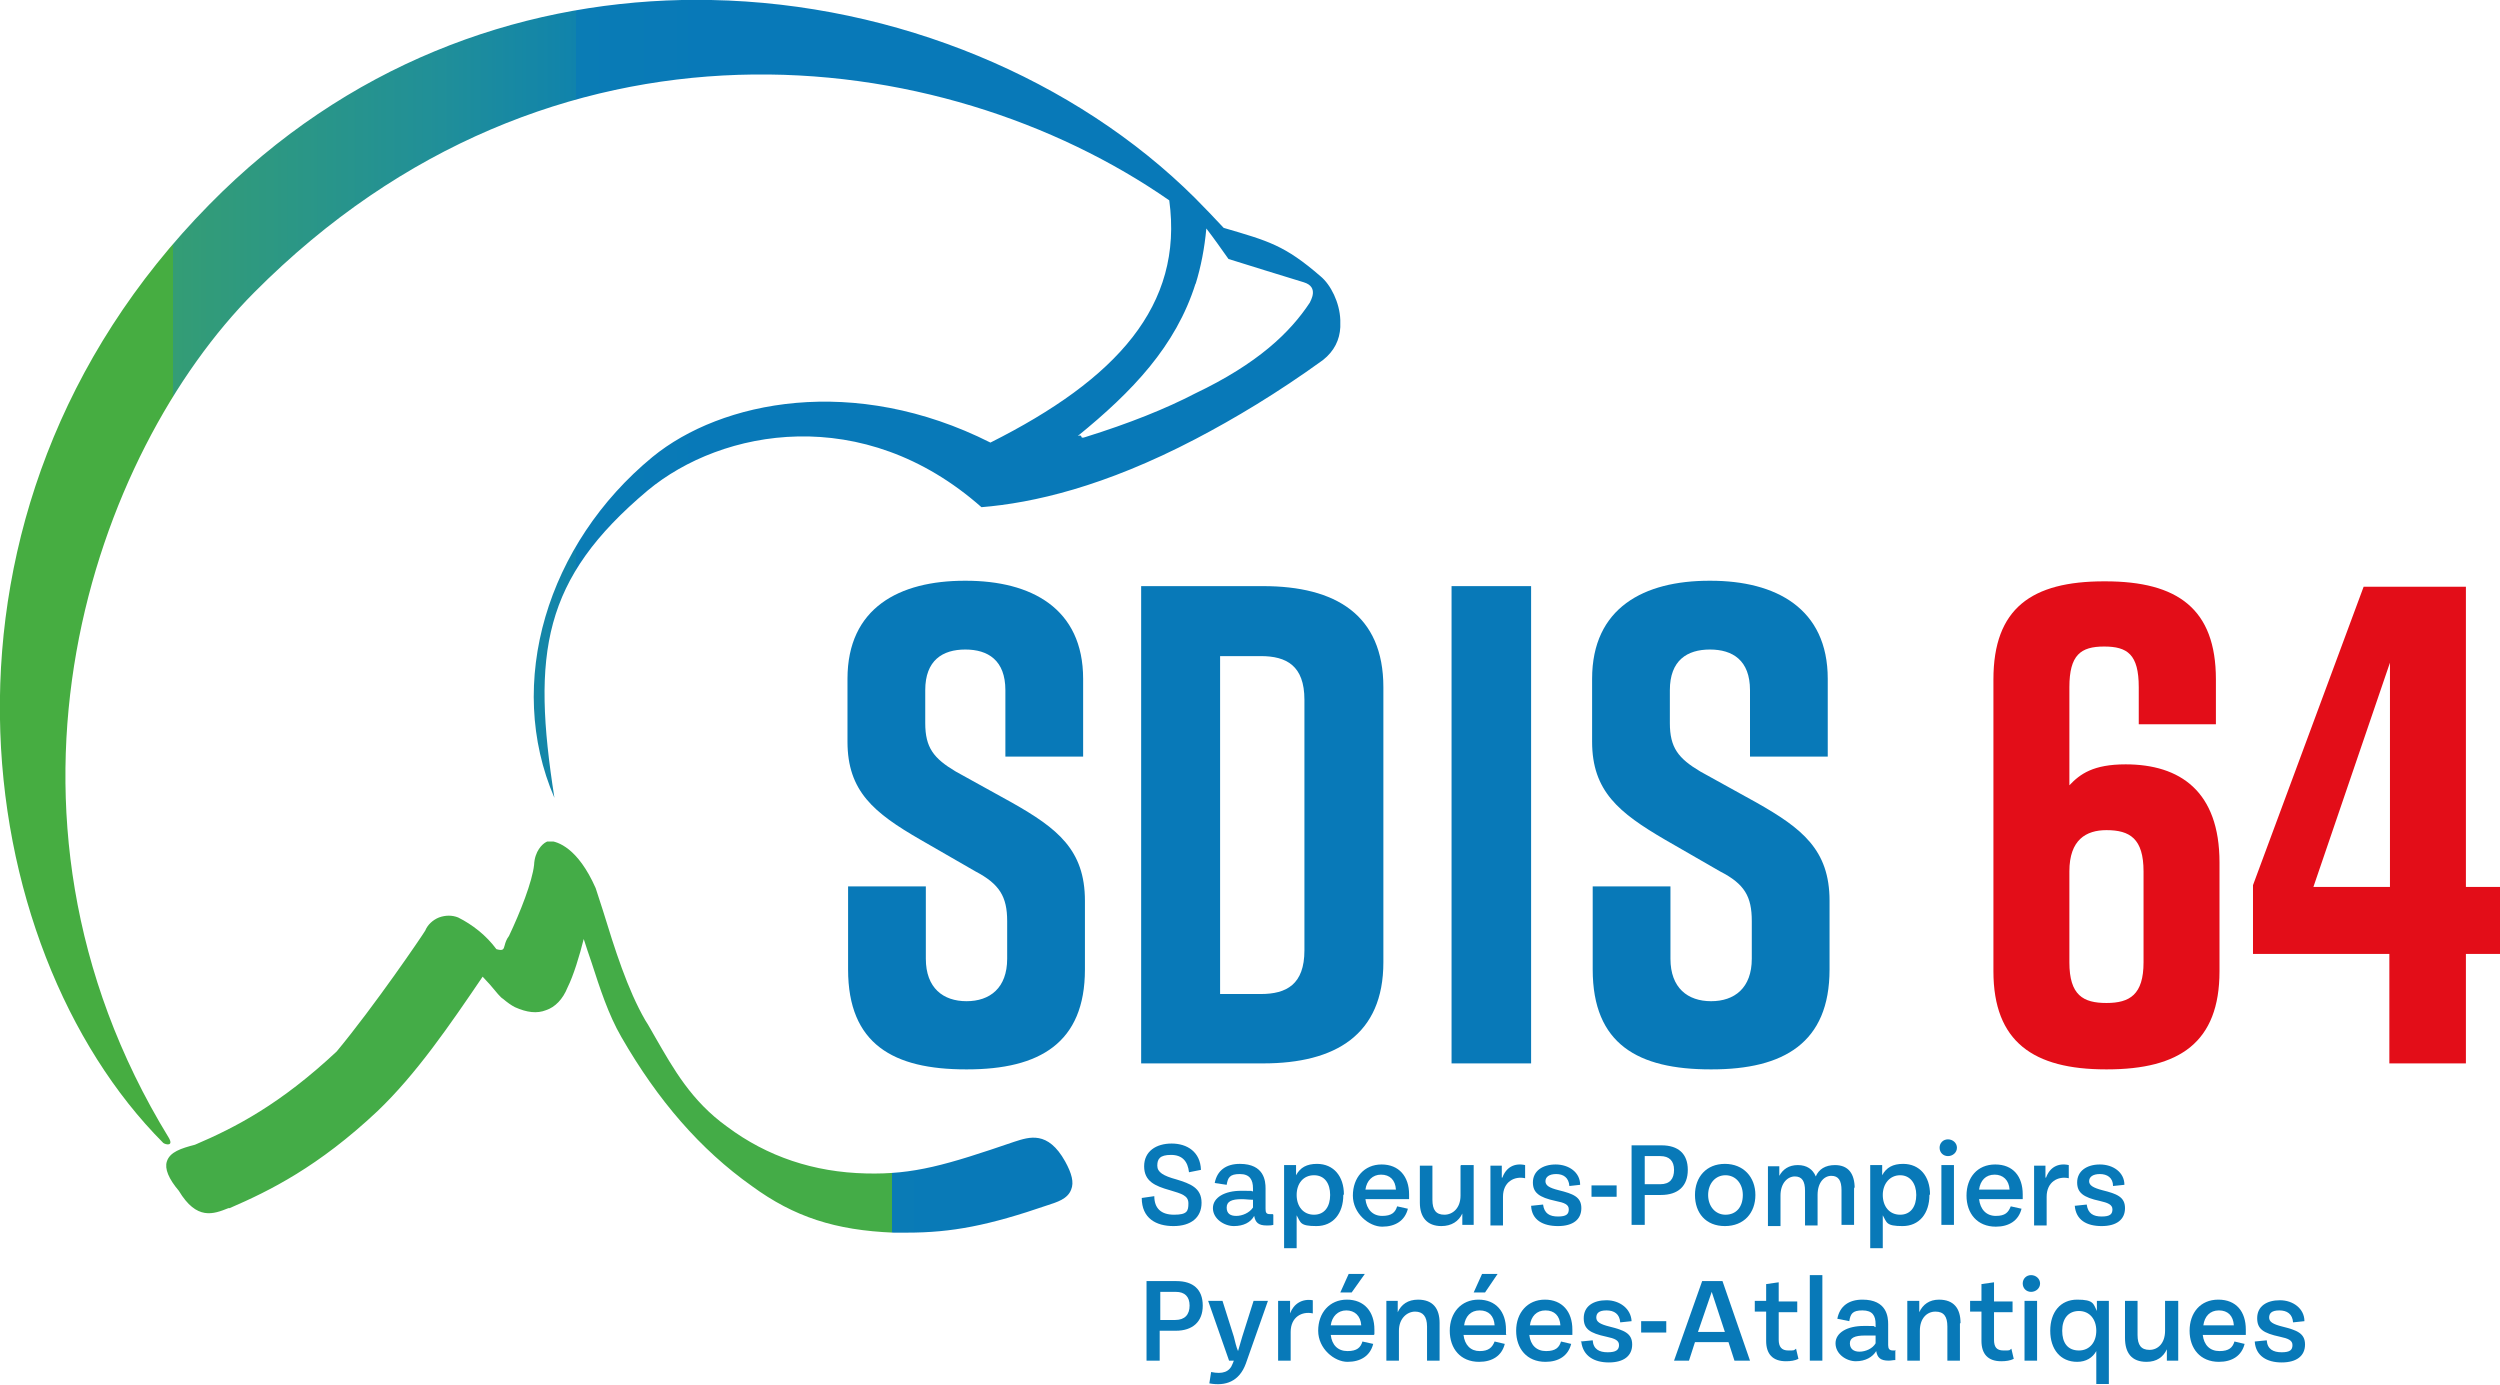
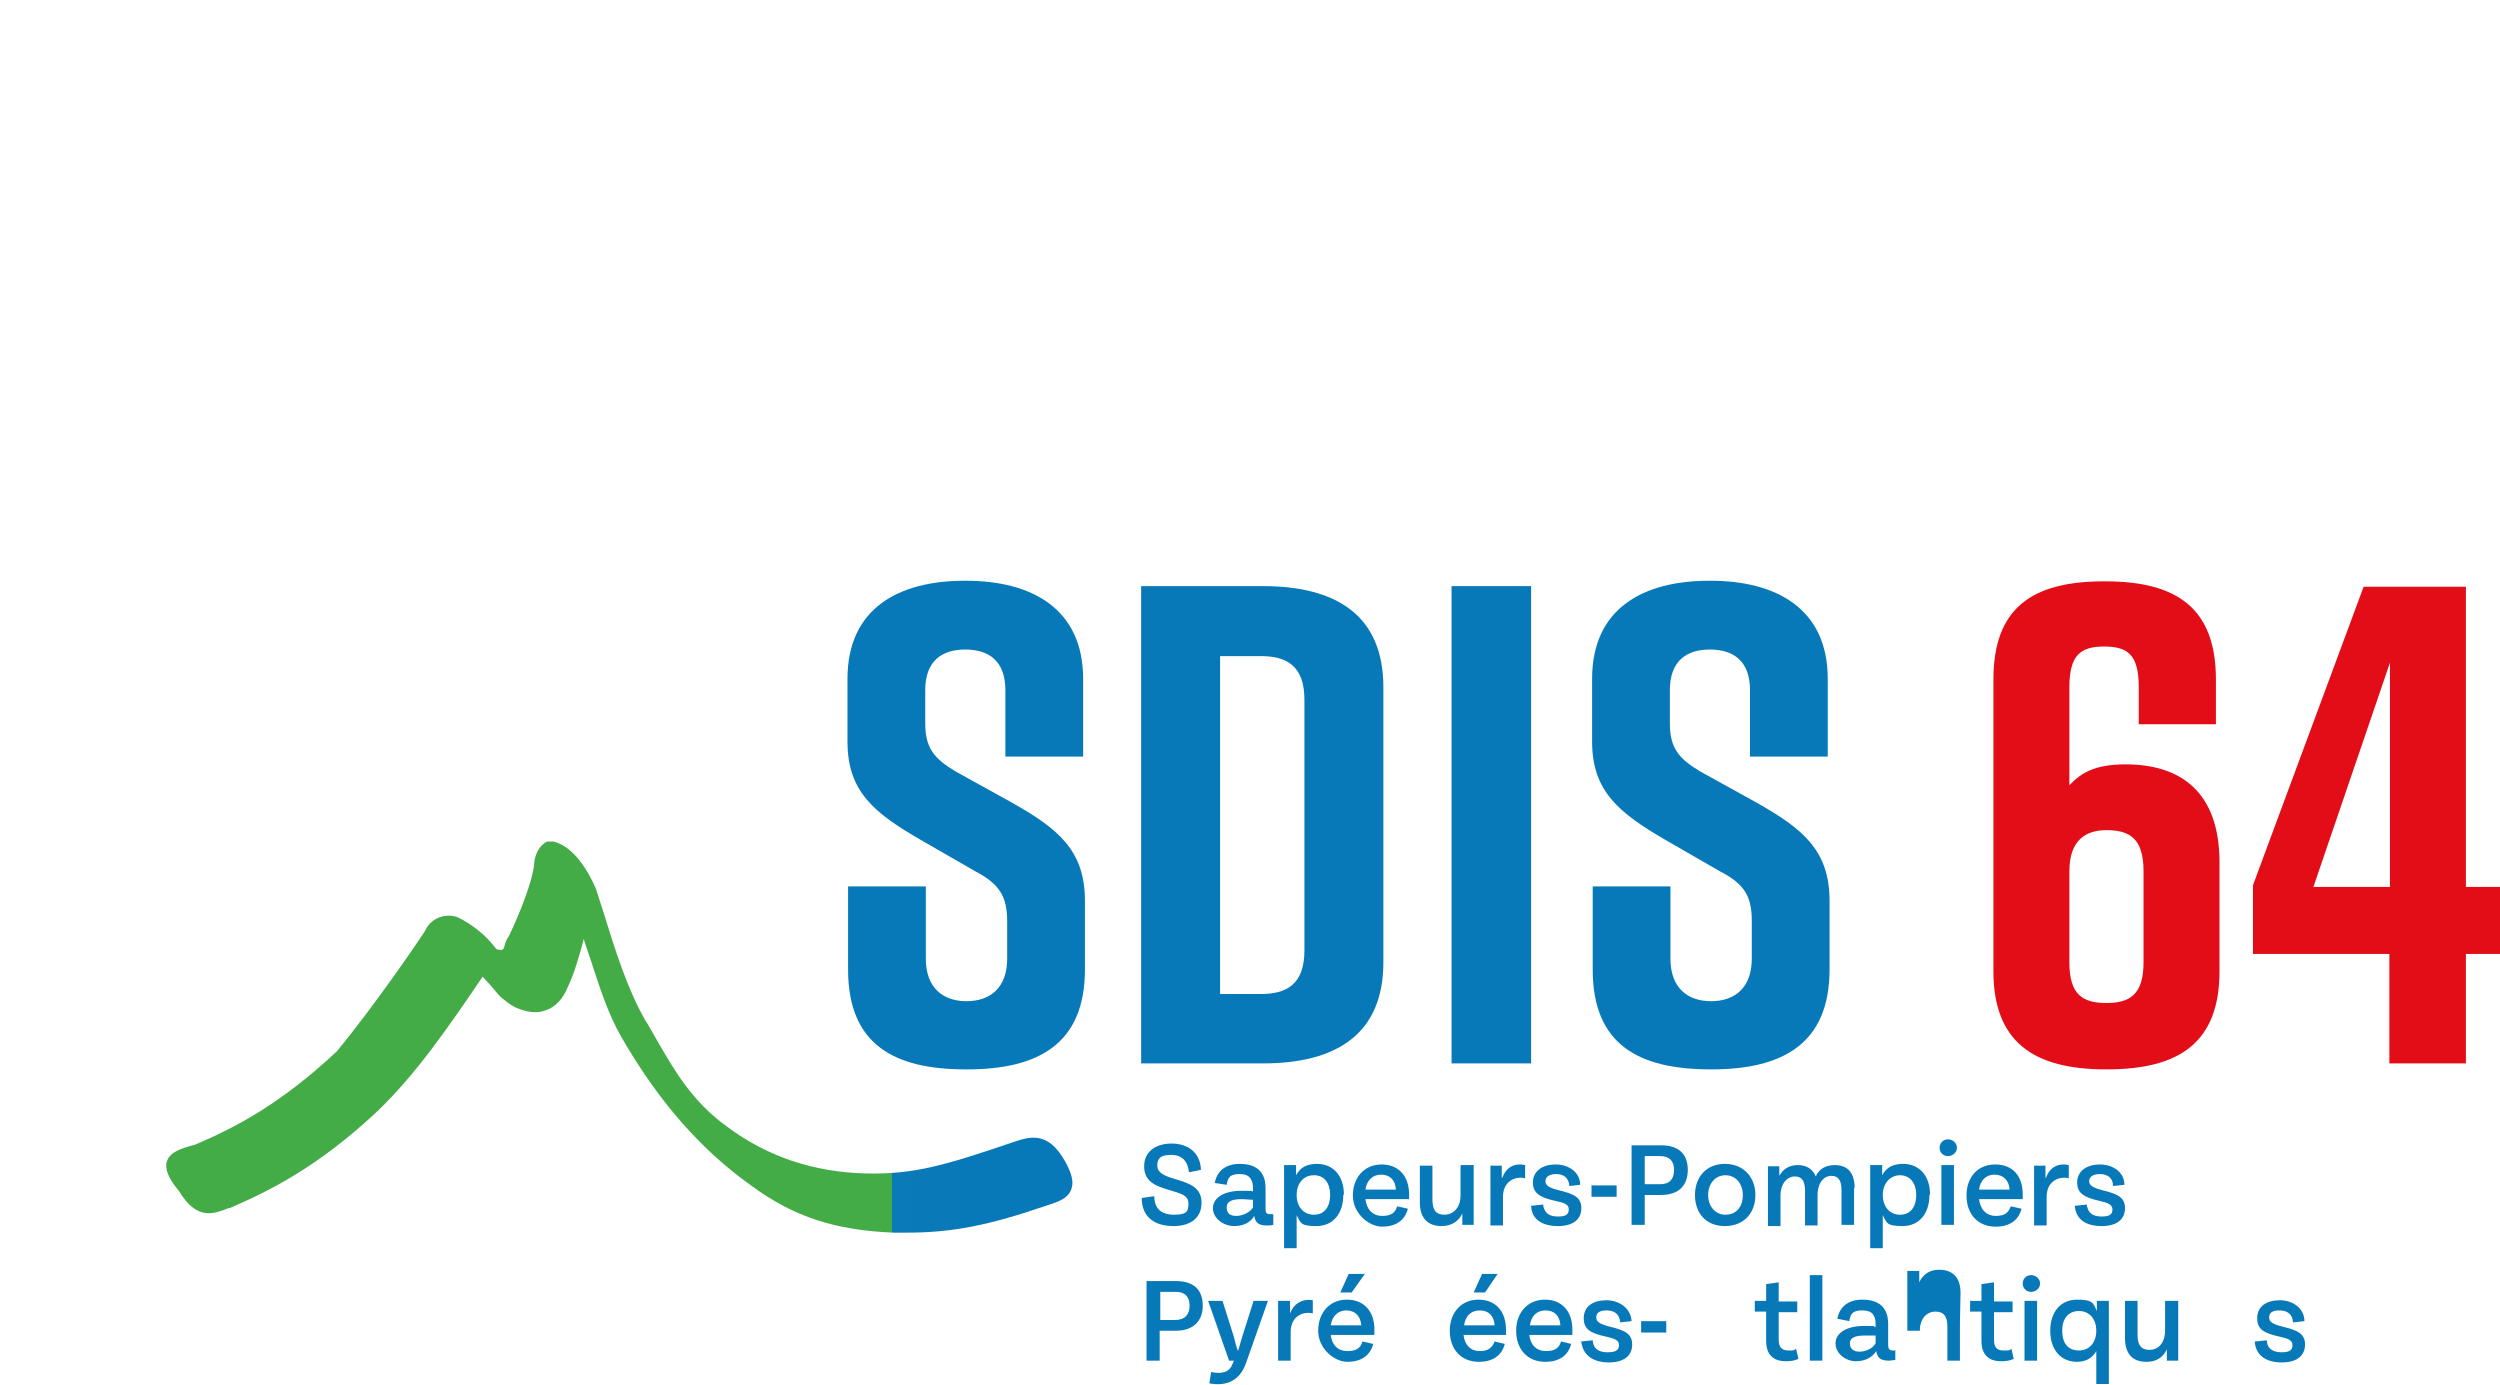
<svg xmlns="http://www.w3.org/2000/svg" id="Calque_1" version="1.1" viewBox="0 0 418 231.5">
  <defs>
    <style>
      .st0 {
        fill: #0879b8;
      }

      .st1 {
        fill: none;
      }

      .st2 {
        fill: url(#Dégradé_sans_nom_2);
      }

      .st3 {
        clip-path: url(#clippath-1);
      }

      .st4 {
        fill: url(#Dégradé_sans_nom);
      }

      .st5 {
        fill: #e30d18;
      }

      .st6 {
        clip-path: url(#clippath);
      }
    </style>
    <clipPath id="clippath">
-       <path class="st1" d="M199.9,47.5c.9-2.9,1.5-6,1.8-9.3,1.3,1.7,2.5,3.4,3.7,5.1,4.2,1.3,8.3,2.6,12.6,3.9,2.6.8,1.1,3.1,1,3.4-3.3,5-8.7,10.2-19.2,15.2-4.8,2.5-11,5-18.4,7.3-.5.2-.6,0-.6-.1,0-.1-.1-.3-.6-.1,9.1-7.4,16.4-15,19.7-25.5M114,0c-27.7.6-56,10.8-79,34.2C-15.6,85.6-5.2,158.5,27.3,191.1c.4.3,1.8.6.9-.9C-5.4,135.3,15.9,75.6,42.5,48.9,92.3-1.2,157.5,7.1,195.5,33.5c2.4,17.6-8.8,29.9-29.9,40.5-22.8-11.5-45-7-56.5,2.4-17.6,14.5-24.7,37.8-16.4,57-3.8-24.2-2-36.6,15.6-51.4,12.4-10.3,36-14.7,55.8,2.8,8.6-.7,20.5-3.4,35.8-11.4,6.5-3.4,13.7-7.7,21.3-13.2,1.9-1.5,2.8-3.4,2.9-5.5v-1.2c-.1-2.9-1.6-5.9-3.3-7.3-6-5.2-8.7-5.9-16.2-8.1-1.6-1.7-3.1-3.3-4.8-5C179.9,13.3,150,.6,118.9,0h-4.9Z" />
-     </clipPath>
+       </clipPath>
    <linearGradient id="Dégradé_sans_nom" data-name="Dégradé sans nom" x1="-912.2" y1="178.4" x2="-909.9" y2="178.4" gradientTransform="translate(89242.1 -17355) scale(97.8)" gradientUnits="userSpaceOnUse">
      <stop offset="0" stop-color="#46ad41" />
      <stop offset="0" stop-color="#349d75" />
      <stop offset=".2" stop-color="#208f99" />
      <stop offset=".3" stop-color="#1083ac" />
      <stop offset=".3" stop-color="#0a7cb5" />
      <stop offset=".4" stop-color="#0879b8" />
      <stop offset="1" stop-color="#0879b8" />
    </linearGradient>
    <clipPath id="clippath-1">
      <path class="st1" d="M91.3,140.8c-.6.3-1.9,1.5-2,3.8-.3,2.8-2.3,7.9-4.2,11.9-.4.5-.6,1.1-.7,1.5-.2.8-.3,1-1.4.7-1.7-2.3-4-4.1-6.4-5.3-1-.4-2.1-.4-3.2,0-1,.4-1.9,1.2-2.3,2.2-.6,1-8.5,12.6-14.8,20.2-9.4,8.8-16.9,12.7-23.7,15.6-2.3.6-4.2,1.2-4.7,2.8-.4,1.2.3,2.9,2,4.9,3,5,5.8,3.9,8.3,2.9h.2c6.7-2.9,14.8-6.9,24.7-16.2,6.5-6.2,12.1-14.4,17.6-22.5.3.3.8.9,1.2,1.3,1.1,1.3,1.8,2.2,2.2,2.4.7.6,1.4,1.1,2,1.4,2,.9,3.7,1.1,5.2.5,1.5-.5,2.8-1.8,3.6-3.8,1-2,2-5.3,2.7-8.1.4,1.2.8,2.5,1.3,3.9,1.4,4.3,2.8,8.7,5,12.5,6.1,10.6,13.2,18.8,21.8,24.9,7.1,5.2,14,7.4,23.7,7.8.7,0,1.5,0,2.2,0,7.6,0,13.7-1.2,23.6-4.6,1.5-.5,3.3-1,3.9-2.6.5-1.2.1-2.7-1-4.7-2.9-5.2-6-4.1-8.5-3.3-11.4,3.9-16.8,5.5-24.8,5.3-8.7-.2-16.5-2.8-23.2-7.8-6-4.3-9-9.7-12-14.9-.6-1-1.1-2-1.7-2.9-3-5.2-5.1-11.9-7.1-18.4-.4-1.2-.8-2.5-1.2-3.7-3-6.8-6.4-7.8-7.7-7.9h-.2s-.2.1-.2.1Z" />
    </clipPath>
    <linearGradient id="Dégradé_sans_nom_2" data-name="Dégradé sans nom 2" x1="-909" y1="181.5" x2="-906.7" y2="181.5" gradientTransform="translate(60067.2 -11814) scale(66)" gradientUnits="userSpaceOnUse">
      <stop offset="0" stop-color="#44ac47" />
      <stop offset=".5" stop-color="#44ac47" />
      <stop offset=".5" stop-color="#3fa758" />
      <stop offset=".5" stop-color="#2b9885" />
      <stop offset=".5" stop-color="#1a8ca0" />
      <stop offset=".5" stop-color="#0e82af" />
      <stop offset=".5" stop-color="#0a7bb6" />
      <stop offset=".6" stop-color="#0879b8" />
      <stop offset="1" stop-color="#0879b8" />
    </linearGradient>
  </defs>
  <path class="st0" d="M190.9,200.3l2.1-.3c0,2,1.1,3.1,3.3,3.1s2.4-.6,2.4-1.9-1.1-1.6-3.1-2.2c-2.5-.7-4.3-1.5-4.3-4s2-3.8,4.6-3.8,4.8,1.4,4.9,4.4l-2,.4c-.2-1.8-1.1-2.9-3-2.9s-2.3.7-2.3,1.8,1,1.7,3.2,2.3c2.3.7,4.2,1.4,4.2,3.9s-1.8,3.9-4.7,3.9-5.3-1.3-5.3-4.7" />
  <path class="st0" d="M209.5,201.9v-1.3c-.7,0-1.2-.1-1.9-.1-1.7,0-2.5.4-2.5,1.4s.6,1.4,1.6,1.4,2.2-.5,2.8-1.4M212.9,203.1v1.7c-.4.1-.7.1-1.1.1-1.4,0-1.9-.5-2.1-1.6-.6,1.1-1.8,1.7-3.4,1.7s-3.5-1.2-3.5-3,2-2.9,4.7-2.9,1.3,0,2,.1v-.5c0-1.4-.5-2.4-2.2-2.4s-2,.6-2.2,1.8l-2-.3c.4-2.1,1.9-3.2,4.2-3.2,4.1,0,4.3,2.9,4.3,4.1v3.4c0,.6.1.9.7.9.1,0,.3,0,.5,0" />
  <path class="st0" d="M222.4,199.8c0-1.9-.9-3.3-2.7-3.3s-2.9,1.4-2.9,3.3,1.1,3.3,2.9,3.3c1.8,0,2.7-1.4,2.7-3.3M224.6,199.8c0,3.1-1.7,5.2-4.5,5.2s-2.6-.6-3.3-1.8v5.5h-2.1v-13.9h2v1.7c.7-1.3,1.8-1.9,3.5-1.9,2.8,0,4.5,2.1,4.5,5.1" />
  <path class="st0" d="M228.3,198.9h5.1c-.1-1.6-1-2.5-2.5-2.5-1.4,0-2.4,1-2.6,2.5M235.5,200.5h-7.2c.2,1.7,1.2,2.8,2.8,2.8s2.2-.6,2.5-1.6l1.8.4c-.5,2-2.1,3-4.3,3s-4.9-2.2-4.9-5.2,1.9-5.2,4.8-5.2,4.6,2,4.6,5c0,.3,0,.5,0,.8" />
  <path class="st0" d="M244.3,194.8h2.1v10h-1.9v-1.9c-.6,1.3-1.8,2.1-3.5,2.1-2.4,0-3.6-1.5-3.6-3.9v-6.2h2.1v5.7c0,1.7.6,2.5,2,2.5s2.7-1.1,2.7-3.2v-5h0Z" />
  <path class="st0" d="M251.2,196.9c.6-1.7,2-2.5,3.8-2.1v2.2c-1.8-.4-3.7.6-3.7,3.1v4.8h-2.1v-10h1.9v2h0Z" />
  <path class="st0" d="M256.1,201.6l1.9-.2c.2,1.5,1.1,2,2.5,2s1.8-.4,1.8-1.2-.7-1.1-2.2-1.4c-2.8-.6-3.8-1.4-3.8-3.1,0-1.9,1.6-3,3.8-3s4.1,1.3,4.1,3.4l-1.8.2c-.1-1.4-1-2-2.2-2s-1.8.5-1.8,1.2.6,1.1,2.2,1.5c2.4.6,3.8,1.1,3.8,3s-1.4,3-3.9,3c-2.5,0-4.4-1-4.5-3.4" />
  <rect class="st0" x="266.1" y="198.2" width="4.2" height="1.9" />
  <path class="st0" d="M275.1,198h2.5c1.6,0,2.3-.9,2.3-2.4s-.8-2.3-2.3-2.3h-2.6v4.7h0ZM272.8,204.8v-13.3h5c2.8,0,4.4,1.4,4.4,4.1s-1.6,4.2-4.5,4.2h-2.7v5h-2.3Z" />
  <path class="st0" d="M291.4,199.8c0-1.9-1.2-3.3-2.9-3.3s-2.9,1.4-2.9,3.3,1.2,3.3,2.9,3.3c1.8,0,2.9-1.3,2.9-3.3M283.4,199.8c0-3,1.9-5.2,5-5.2s5.1,2.2,5.1,5.2-1.9,5.2-5.1,5.2-5-2.2-5-5.2" />
  <path class="st0" d="M310,198.5v6.3h-2.1v-5.8c0-1.6-.5-2.4-1.7-2.4s-2.3,1.1-2.3,3.2v5.1h-2.1v-5.8c0-1.6-.5-2.4-1.7-2.4s-2.4,1.1-2.4,3.2v5.1h-2.1v-10h1.9v1.6c.6-1.1,1.6-1.8,3.1-1.8s2.5.7,3,1.9c.5-1.2,1.6-1.9,3.2-1.9,2.3,0,3.3,1.5,3.3,3.9" />
  <path class="st0" d="M320.4,199.8c0-1.9-1-3.3-2.7-3.3s-2.9,1.4-2.9,3.3,1.1,3.3,2.9,3.3c1.8,0,2.7-1.4,2.7-3.3M322.6,199.8c0,3.1-1.7,5.2-4.5,5.2s-2.6-.6-3.3-1.8v5.5h-2.1v-13.9h2v1.7c.7-1.3,1.8-1.9,3.5-1.9,2.8,0,4.5,2.1,4.5,5.1" />
  <path class="st0" d="M324.6,194.8h2.1v10h-2.1v-10ZM324.3,191.9c0-.8.6-1.4,1.4-1.4s1.5.6,1.5,1.4-.7,1.4-1.5,1.4-1.4-.6-1.4-1.4" />
  <path class="st0" d="M330.9,198.9h5.1c-.1-1.6-1.1-2.5-2.5-2.5-1.5,0-2.4,1-2.6,2.5M338.1,200.5h-7.2c.2,1.7,1.2,2.8,2.8,2.8s2.1-.6,2.5-1.6l1.8.4c-.5,2-2.1,3-4.3,3-3.1,0-4.9-2.2-4.9-5.2s1.8-5.2,4.8-5.2,4.6,2,4.6,5c0,.3,0,.5,0,.8" />
  <path class="st0" d="M342.1,196.9c.6-1.7,2-2.5,3.8-2.1v2.2c-1.8-.4-3.7.6-3.7,3.1v4.8h-2.1v-10h1.9v2Z" />
  <path class="st0" d="M347,201.6l1.9-.2c.2,1.5,1.1,2,2.5,2s1.8-.4,1.8-1.2-.8-1.1-2.1-1.4c-2.8-.6-3.8-1.4-3.8-3.1,0-1.9,1.6-3,3.8-3s4.1,1.3,4.1,3.4l-1.9.2c0-1.4-1-2-2.2-2s-1.8.5-1.8,1.2.7,1.1,2.2,1.5c2.4.6,3.8,1.1,3.8,3s-1.4,3-3.9,3c-2.5,0-4.3-1-4.5-3.4" />
  <path class="st0" d="M194,220.7h2.5c1.6,0,2.4-.9,2.4-2.4s-.8-2.3-2.3-2.3h-2.6s0,4.7,0,4.7ZM191.7,227.5v-13.3h5c2.8,0,4.4,1.4,4.4,4.1s-1.7,4.2-4.5,4.2h-2.7v5h-2.3Z" />
  <path class="st0" d="M209.6,217.5h2.4l-3.7,10.5c-1.1,3-3.4,3.8-6.1,3.3l.3-1.9c1.9.4,3.1,0,3.6-1.4l.2-.5h-.8l-3.5-10h2.4l1.9,6c.2.8.4,1.7.7,2.4.2-.8.5-1.6.7-2.4l1.9-6Z" />
  <path class="st0" d="M215.7,219.6c.6-1.6,2-2.5,3.8-2.2v2.2c-1.8-.4-3.7.6-3.7,3.1v4.8h-2.1v-10h2v2Z" />
  <path class="st0" d="M228.2,213l-2.2,3.1h-1.9l1.4-3.1h2.7ZM222.5,221.6h5.1c-.1-1.6-1.1-2.5-2.5-2.5s-2.4,1-2.6,2.5M229.7,223.2h-7.2c.2,1.7,1.2,2.7,2.8,2.7s2.2-.6,2.5-1.6l1.8.4c-.5,2-2.1,3-4.3,3s-4.9-2.2-4.9-5.2,1.9-5.2,4.8-5.2,4.6,2,4.6,5c0,.3,0,.5,0,.8" />
-   <path class="st0" d="M240.7,221.3v6.2h-2.1v-5.7c0-1.7-.7-2.5-2-2.5s-2.7,1.1-2.7,3.2v5h-2.1v-10h1.9v1.9c.6-1.3,1.7-2.1,3.4-2.1,2.5,0,3.6,1.5,3.6,3.9" />
  <path class="st0" d="M250.4,213l-2.1,3.1h-1.9l1.4-3.1h2.6ZM244.8,221.6h5.1c-.1-1.6-1-2.5-2.5-2.5s-2.4,1-2.6,2.5M251.9,223.2h-7.2c.2,1.7,1.2,2.7,2.7,2.7s2.1-.6,2.5-1.6l1.7.4c-.5,2-2.1,3-4.3,3-3.1,0-4.9-2.2-4.9-5.2s1.9-5.2,4.8-5.2,4.6,2,4.6,5c0,.3,0,.5,0,.8" />
  <path class="st0" d="M255.8,221.6h5.1c-.1-1.6-1-2.5-2.5-2.5s-2.4,1-2.6,2.5M262.9,223.2h-7.2c.2,1.7,1.2,2.7,2.8,2.7s2.2-.6,2.5-1.6l1.7.4c-.5,2-2.1,3-4.3,3-3.1,0-4.9-2.2-4.9-5.2s1.9-5.2,4.8-5.2,4.6,2,4.6,5c0,.3,0,.5,0,.8" />
  <path class="st0" d="M264.3,224.3l2-.2c.1,1.5,1.1,2,2.5,2s1.9-.4,1.9-1.2-.7-1.1-2.1-1.4c-2.8-.6-3.8-1.3-3.8-3.1,0-2,1.6-3,3.8-3s4.1,1.4,4.2,3.5l-1.9.2c-.1-1.4-1-2-2.3-2s-1.7.5-1.7,1.2.6,1.1,2.2,1.5c2.4.6,3.8,1.1,3.8,3s-1.4,3-3.9,3c-2.5,0-4.3-1.1-4.6-3.4" />
  <rect class="st0" x="274.4" y="220.9" width="4.2" height="1.9" />
-   <path class="st0" d="M283.9,222.7h4.5l-2.2-6.7-2.3,6.7ZM290,227.5l-1-3.1h-5.6l-1,3.1h-2.5l4.7-13.3h3.4l4.6,13.3h-2.5Z" />
  <path class="st0" d="M300.7,227.2c-.6.3-1.3.4-2.1.4-2.2,0-3.3-1.2-3.3-3.4v-4.9h-1.9v-1.8h1.9v-2.8l2.1-.3v3.2h3.1v1.8h-3.1v4.6c0,1.2.5,1.8,1.6,1.8s.9,0,1.3-.3l.4,1.7Z" />
  <rect class="st0" x="302.6" y="213.2" width="2.1" height="14.3" />
  <path class="st0" d="M313.6,224.6v-1.3c-.6,0-1.2,0-1.8,0-1.7,0-2.5.4-2.5,1.3s.6,1.4,1.6,1.4,2.2-.5,2.7-1.4M316.9,225.7v1.7c-.4,0-.7.1-1.1.1-1.4,0-1.9-.5-2.1-1.6-.6,1-1.8,1.7-3.4,1.7s-3.4-1.2-3.4-3,2-2.9,4.7-2.9,1.3,0,2,.2v-.5c0-1.4-.5-2.3-2.2-2.3s-2,.6-2.2,1.8l-2-.4c.4-2.1,1.9-3.2,4.2-3.2,4.1,0,4.3,2.9,4.3,4.1v3.5c0,.6.2.9.8.9.2,0,.3,0,.5,0" />
-   <path class="st0" d="M327.7,221.3v6.2h-2.1v-5.7c0-1.7-.6-2.5-2-2.5s-2.6,1.1-2.6,3.2v5h-2.1v-10h2v1.9c.6-1.3,1.7-2.1,3.3-2.1,2.5,0,3.6,1.5,3.6,3.9" />
+   <path class="st0" d="M327.7,221.3v6.2h-2.1v-5.7c0-1.7-.6-2.5-2-2.5s-2.6,1.1-2.6,3.2h-2.1v-10h2v1.9c.6-1.3,1.7-2.1,3.3-2.1,2.5,0,3.6,1.5,3.6,3.9" />
  <path class="st0" d="M336.7,227.2c-.6.3-1.3.4-2.1.4-2.2,0-3.3-1.2-3.3-3.4v-4.9h-1.9v-1.8h1.9v-2.8l2.1-.3v3.2h3.1v1.8h-3.1v4.6c0,1.2.4,1.8,1.6,1.8s.9,0,1.3-.3l.4,1.7Z" />
  <path class="st0" d="M338.5,217.5h2.1v10h-2.1v-10ZM338.2,214.6c0-.8.6-1.4,1.4-1.4s1.5.6,1.5,1.4-.7,1.4-1.5,1.4c-.8,0-1.4-.6-1.4-1.4" />
  <path class="st0" d="M350.5,222.5c0-1.9-1.1-3.3-2.9-3.3s-2.8,1.3-2.8,3.3.9,3.3,2.8,3.3c1.8,0,2.9-1.4,2.9-3.3M350.6,217.5h2v13.9h-2.1v-5.5c-.6,1.1-1.7,1.8-3.2,1.8-2.8,0-4.5-2.1-4.5-5.2s1.7-5.2,4.5-5.2,2.7.7,3.3,1.9v-1.7Z" />
  <path class="st0" d="M362.1,217.5h2.1v10h-1.9v-1.9c-.6,1.3-1.7,2.1-3.4,2.1-2.5,0-3.6-1.5-3.6-4v-6.2h2.1v5.7c0,1.7.6,2.5,2,2.5s2.6-1.1,2.6-3.2v-5h0Z" />
-   <path class="st0" d="M368.4,221.6h5.1c-.1-1.6-1-2.5-2.5-2.5s-2.4,1-2.6,2.5M375.5,223.2h-7.2c.2,1.7,1.2,2.7,2.8,2.7s2.2-.6,2.5-1.6l1.7.4c-.5,2-2.1,3-4.3,3-3.1,0-4.9-2.2-4.9-5.2s1.8-5.2,4.8-5.2,4.6,2,4.6,5c0,.3,0,.5,0,.8" />
  <path class="st0" d="M377,224.3l2-.2c.1,1.5,1.1,2,2.5,2s1.8-.4,1.8-1.2-.7-1.1-2.1-1.4c-2.8-.6-3.8-1.3-3.8-3.1,0-2,1.6-3,3.8-3s4.1,1.4,4.1,3.5l-1.9.2c-.1-1.4-1-2-2.3-2s-1.7.5-1.7,1.2.6,1.1,2.2,1.5c2.4.6,3.8,1.1,3.8,3s-1.4,3-3.9,3c-2.5,0-4.3-1.1-4.5-3.4" />
  <g class="st6">
    <rect class="st4" x="-15.6" y="-1.2" width="239.7" height="192.9" />
  </g>
  <g class="st3">
    <rect class="st2" x="27.6" y="140.7" width="151.9" height="65.5" />
  </g>
  <path class="st0" d="M168.1,126.6v-11.2c0-5-2.9-6.8-6.7-6.8s-6.7,1.8-6.7,6.8v5.5c0,4.1,1.4,5.9,5.1,8.1l9.4,5.2c7.6,4.3,12.2,7.9,12.2,16.4v11.5c0,12.3-7.6,16.7-19.7,16.7h-.2c-12.1,0-19.7-4.2-19.7-16.7v-13.9h13v12.1c0,4.9,2.9,7.1,6.8,7.1s6.8-2.2,6.8-7.1v-6.3c0-4.1-1.3-6.2-5.3-8.3l-9.2-5.3c-7.8-4.5-12.2-8.1-12.2-16.4v-10.5c0-11.9,8.7-16.4,19.6-16.4h.2c10.9,0,19.6,4.6,19.6,16.4v13h-13Z" />
  <path class="st0" d="M210.8,109.7h-6.8v56.5h6.8c4.3,0,7.3-1.6,7.3-7.3v-41.9c0-5.7-3-7.3-7.3-7.3M231.3,114.9v46c0,12.1-8,16.9-20.1,16.9h-20.4v-79.8h20.4c12.1,0,20.1,4.8,20.1,16.9" />
  <rect class="st0" x="242.7" y="98" width="13.3" height="79.8" />
  <path class="st0" d="M292.6,126.6v-11.2c0-5-2.9-6.8-6.7-6.8s-6.7,1.8-6.7,6.8v5.5c0,4.1,1.4,5.9,5.1,8.1l9.4,5.2c7.6,4.3,12.2,7.9,12.2,16.4v11.5c0,12.3-7.7,16.7-19.7,16.7h-.2c-12.1,0-19.7-4.2-19.7-16.7v-13.9h13v12.1c0,4.9,2.9,7.1,6.8,7.1s6.8-2.2,6.8-7.1v-6.3c0-4.1-1.2-6.2-5.3-8.3l-9.2-5.3c-7.7-4.5-12.2-8.1-12.2-16.4v-10.5c0-11.9,8.7-16.4,19.6-16.4h.2c10.9,0,19.6,4.6,19.6,16.4v13h-13Z" />
  <path class="st5" d="M346,145.7v15.2c0,5.5,2.3,6.8,6.2,6.8s6.2-1.4,6.2-6.8v-15.2c0-5.5-2.3-6.9-6.2-6.9-3.4,0-6.2,1.6-6.2,6.9M357.6,121.1v-6.2c0-5.5-1.9-6.8-5.8-6.8s-5.8,1.4-5.8,6.8v16.4c1.8-1.9,4-3.5,9.4-3.5,9.1,0,15.7,4.5,15.7,16.4v18.2c0,11.9-6.7,16.4-18.8,16.4h-.2c-12.1,0-18.8-4.6-18.8-16.4v-48.8c0-11.9,6.4-16.4,18.5-16.4h.2c12.1,0,18.5,4.6,18.5,16.4v7.5s-12.8,0-12.8,0Z" />
  <path class="st5" d="M386.8,148.3h12.8v-37.5l-12.8,37.5ZM412.3,148.3h5.7v11.2h-5.7v18.3h-12.8v-18.3h-22.8v-11.5l18.5-49.9h17.1v50.2h0Z" />
</svg>